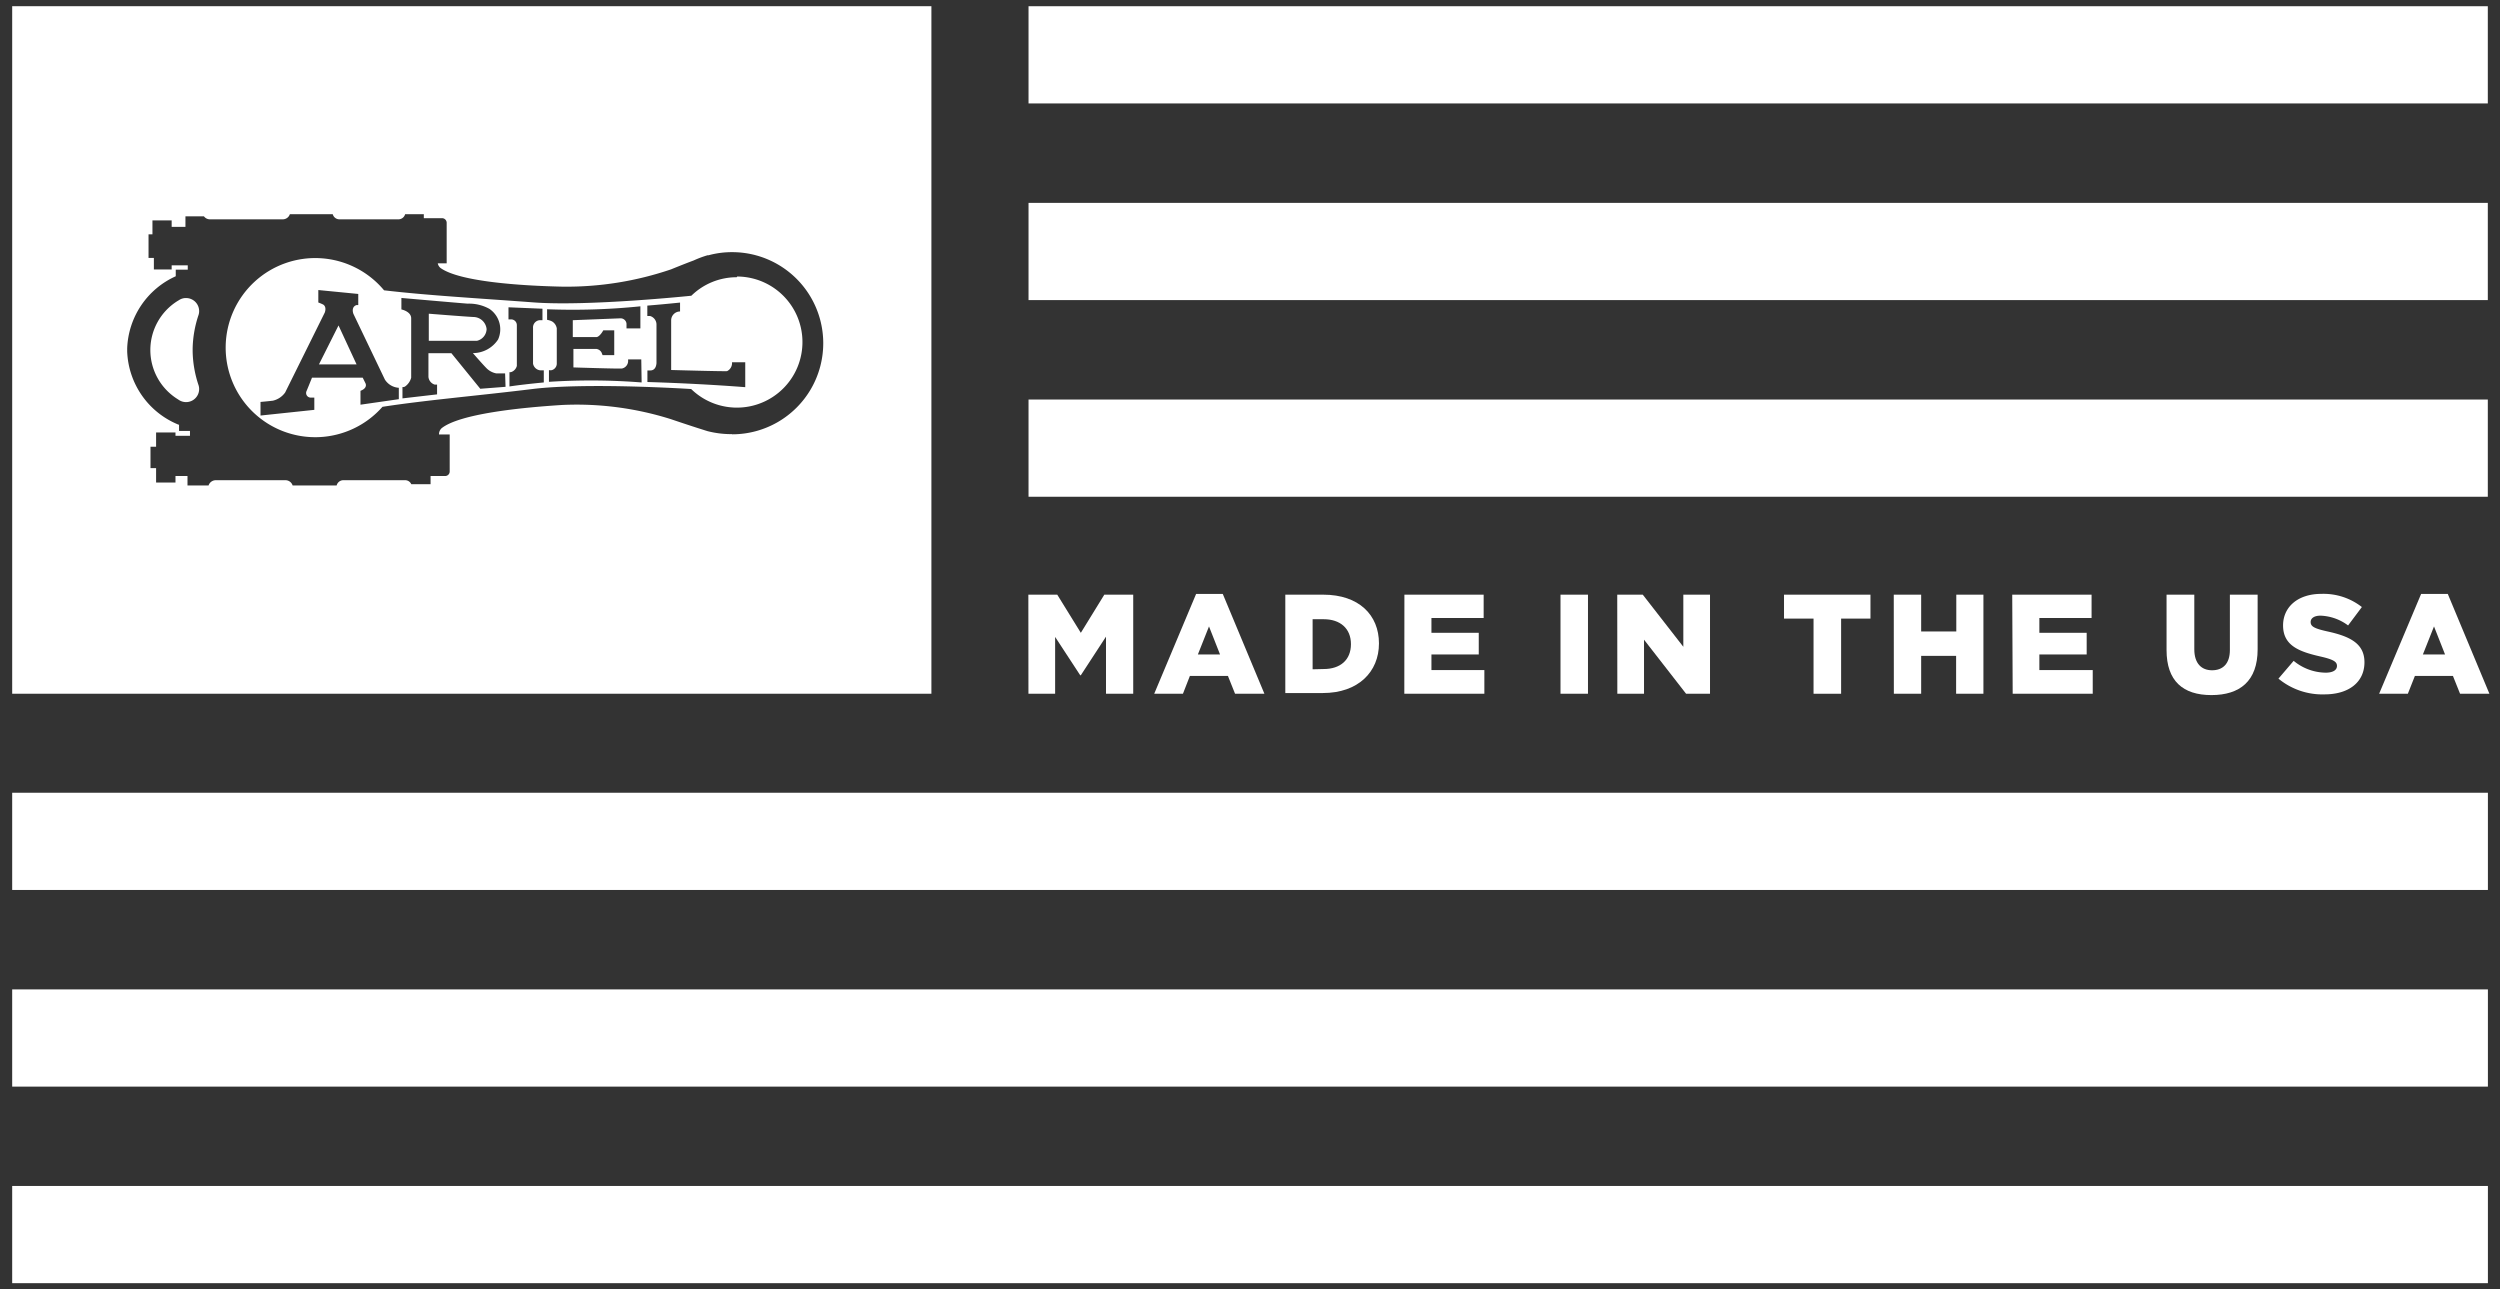
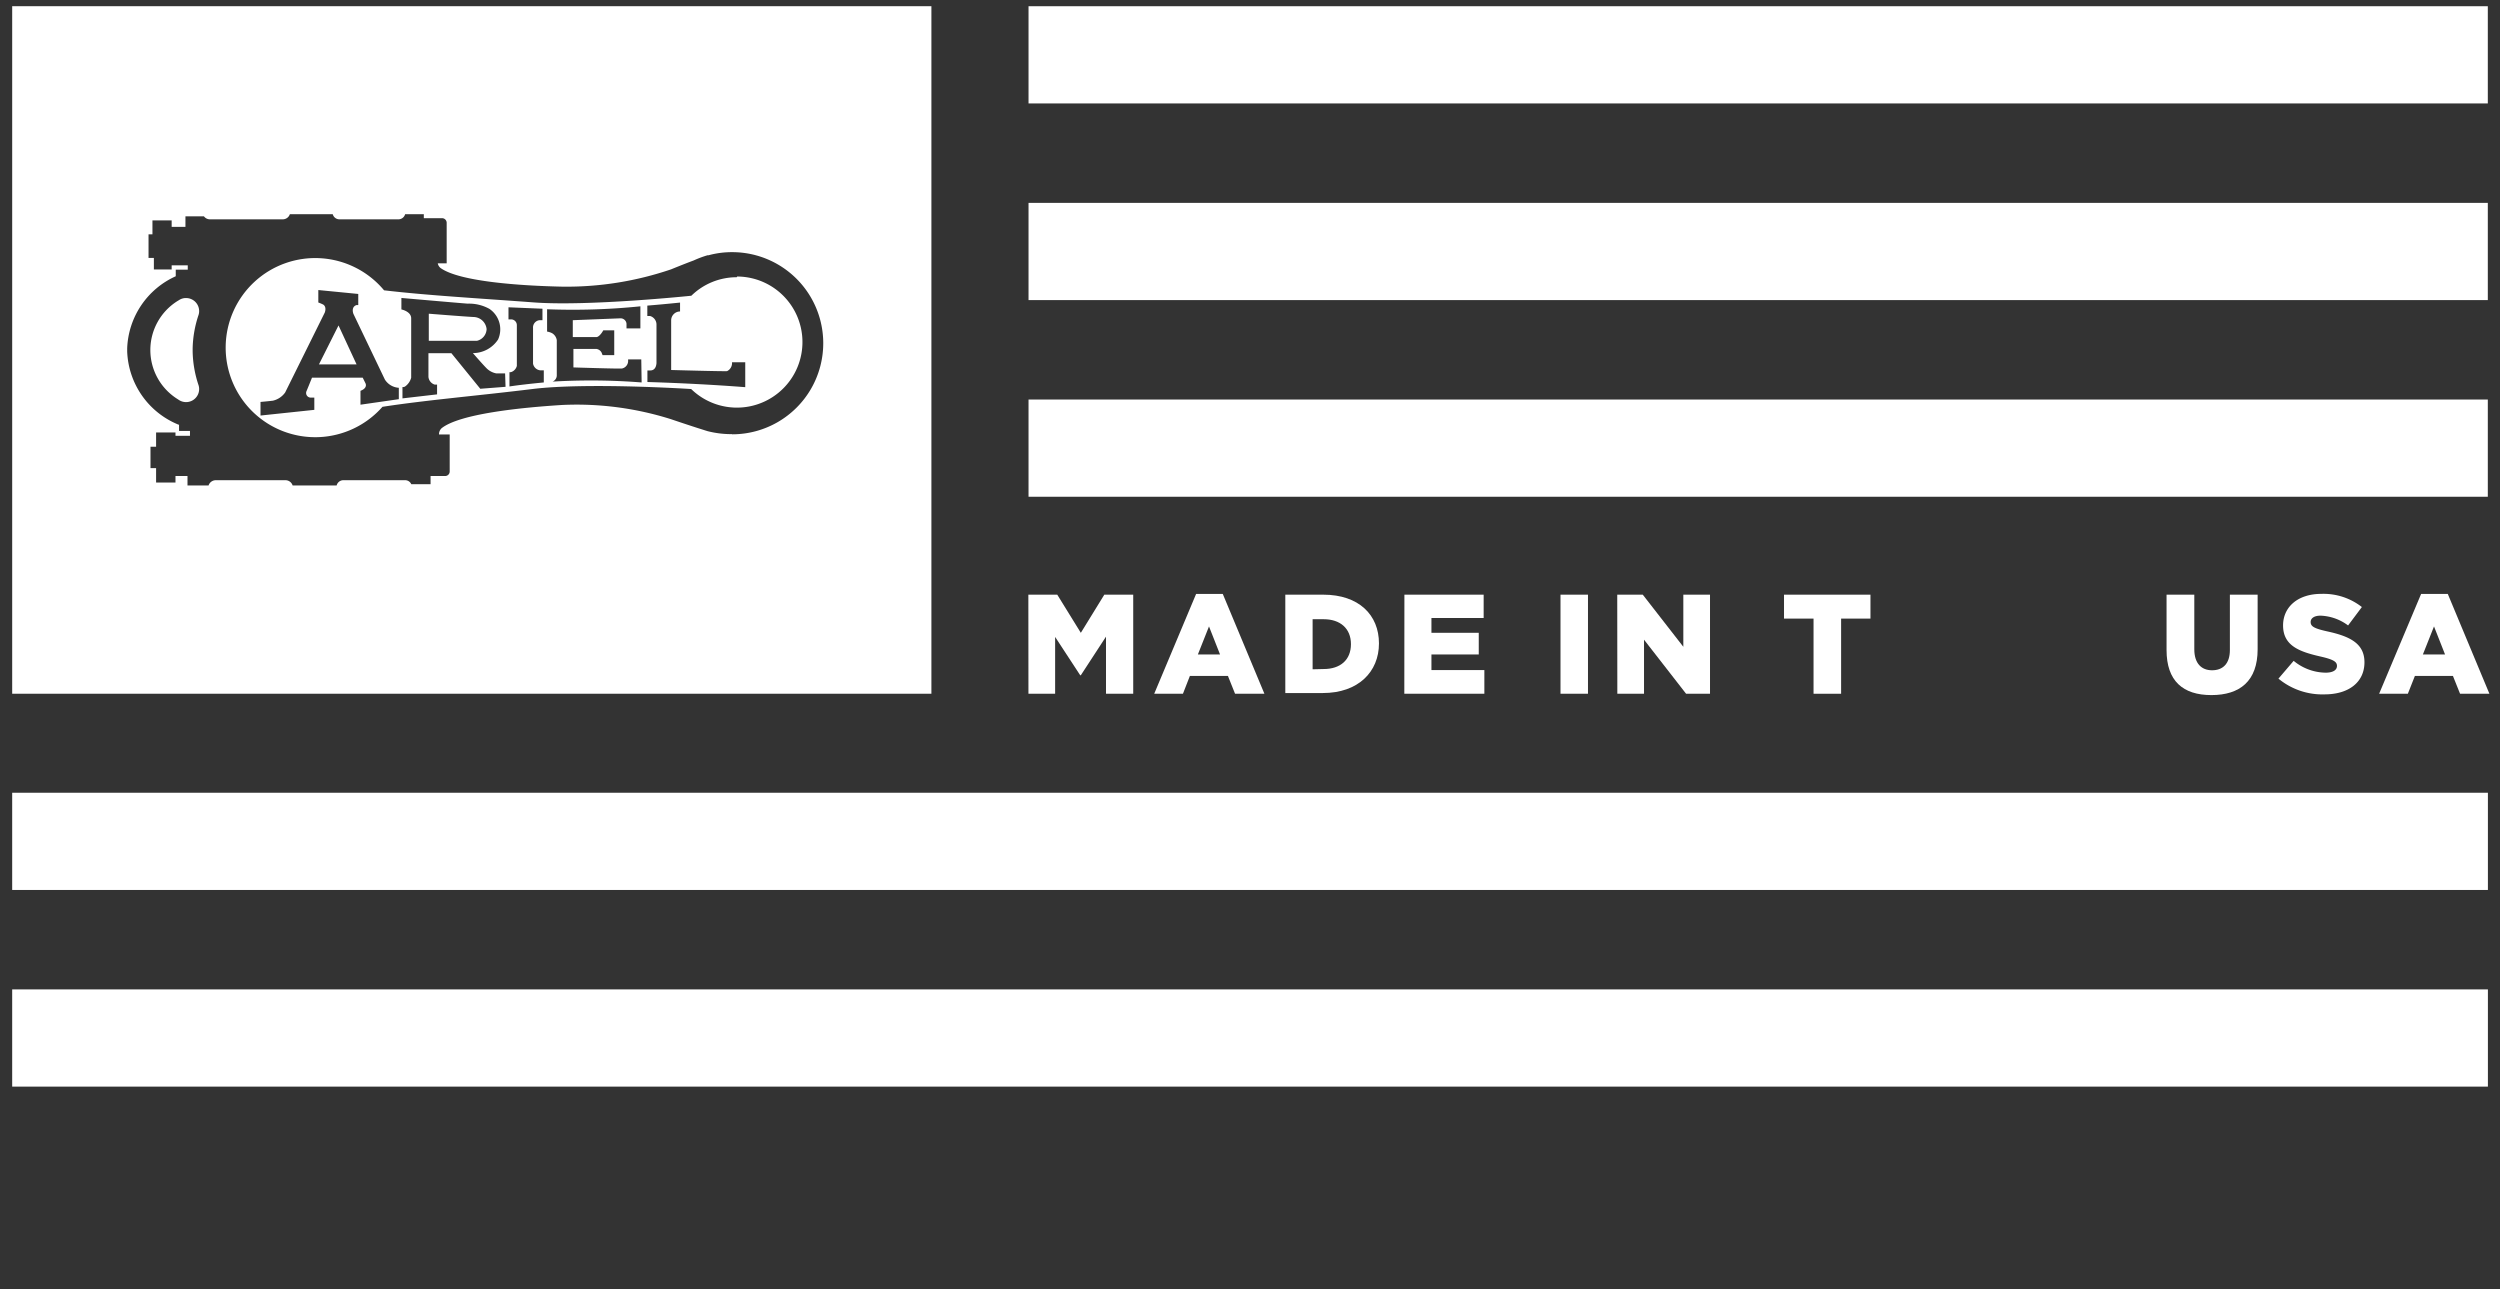
<svg xmlns="http://www.w3.org/2000/svg" id="Layer_1" data-name="Layer 1" viewBox="0 0 281.08 144.97">
  <rect x="0" y="0" width="281.08" height="144.97" fill="#333333" stroke="none" />
  <defs>
    <style>.cls-1{fill:#fff;}</style>
  </defs>
  <rect class="cls-1" x="115.64" y="22.81" width="164.07" height="10.93" />
  <rect class="cls-1" x="115.64" y="0.7" width="164.07" height="10.93" />
  <rect class="cls-1" x="115.64" y="44.92" width="164.07" height="10.93" />
  <rect class="cls-1" x="1.37" y="89.13" width="278.35" height="10.93" />
  <rect class="cls-1" x="1.37" y="111.24" width="278.35" height="10.93" />
-   <rect class="cls-1" x="1.37" y="133.34" width="278.35" height="10.93" />
  <polygon class="cls-1" points="35.86 40.97 40.09 40.97 38.06 36.59 35.86 40.97" />
  <path class="cls-1" d="M54.71,37a1.51,1.51,0,0,0-1.5-1.36c-1-.05-5-.37-5-.37v3.05h5.4A1.4,1.4,0,0,0,54.71,37Z" />
-   <path class="cls-1" d="M82.84,31.17a7.28,7.28,0,0,0-5.11,2.08S66.13,34.46,60,34s-11.9-.78-16.82-1.36A10.07,10.07,0,1,0,43,45.74c4.91-.76,10.66-1.24,16.85-2s17.86,0,17.86,0a7.37,7.37,0,1,0,5.16-12.65Zm-38,13.71-4.31.62V43.94c.86-.32.56-.85.56-.85l-.31-.63h-5.7S34.46,44,34.45,44a.52.52,0,0,0,.42.7h.47v1.38l-6.05.64V45.19s.82-.07,1.39-.14a2.34,2.34,0,0,0,1.38-.92l4.46-9c.17-.51,0-.82-.25-.92a4.66,4.66,0,0,0-.48-.2v-1.4l4.49.44V34.3l-.2,0c-.66.23-.34,1-.34,1l3.53,7.37a2,2,0,0,0,1.57.93Zm12-1.39L54,43.71l-3.25-4H48.17v2.65a1,1,0,0,0,.7.88h.27v1.1l-3.89.45V43.52a.53.53,0,0,0,.27-.05,1.77,1.77,0,0,0,.71-1s0-6.68,0-6.68c0-.78-1.1-1-1.1-1V33.5s6.84.6,7.46.64a4.69,4.69,0,0,1,2.44.59A2.78,2.78,0,0,1,56,38.17a3.39,3.39,0,0,1-2.83,1.53s1,1.16,1.52,1.69a2.08,2.08,0,0,0,1.1.59l1,0ZM61.14,43c-1.58.15-2.86.3-3.86.45V41.85a.62.62,0,0,0,.3-.06,1,1,0,0,0,.53-.65s0-4.58,0-4.59a.65.65,0,0,0-.59-.64h-.35V34.55l3.82.16V36h-.33a.82.82,0,0,0-.73.88v4a.92.92,0,0,0,.85.76h.36Zm11,0a72.94,72.94,0,0,0-10.42-.07V41.61a.63.63,0,0,0,.34,0,.77.77,0,0,0,.54-.69v-4a1.12,1.12,0,0,0-.53-.78,1.87,1.87,0,0,0-.56-.18V34.77A75.21,75.21,0,0,0,72,34.44v2.48H70.44V36.4a.67.67,0,0,0-.7-.61L64.4,36V37.9h2.69c.39-.09.74-.76.74-.76h1.23v2.79H67.75l-.12-.3a.78.78,0,0,0-.58-.4H64.47v2.08s5.24.17,5.47.12a.87.87,0,0,0,.68-.78v-.24H72.1Zm11.65.53q-5.2-.4-11-.58v-1.3l.33,0c.4,0,.65-.29.69-.82V36.53a1,1,0,0,0-.72-1h-.31V34.36c1-.08,2.21-.19,3.68-.34v1a1,1,0,0,0-1,1v5.58s5.64.16,6.28.13a1,1,0,0,0,.56-1h1.49Z" />
+   <path class="cls-1" d="M82.84,31.17a7.28,7.28,0,0,0-5.11,2.08S66.13,34.46,60,34s-11.9-.78-16.82-1.36A10.07,10.07,0,1,0,43,45.74c4.91-.76,10.66-1.24,16.85-2s17.86,0,17.86,0a7.37,7.37,0,1,0,5.16-12.65Zm-38,13.71-4.31.62V43.94c.86-.32.56-.85.56-.85l-.31-.63h-5.7S34.46,44,34.45,44a.52.52,0,0,0,.42.7h.47v1.38l-6.05.64V45.19s.82-.07,1.39-.14a2.34,2.34,0,0,0,1.38-.92l4.46-9c.17-.51,0-.82-.25-.92a4.66,4.66,0,0,0-.48-.2v-1.4l4.49.44V34.3l-.2,0c-.66.23-.34,1-.34,1l3.53,7.37a2,2,0,0,0,1.57.93Zm12-1.39L54,43.71l-3.25-4H48.17v2.65a1,1,0,0,0,.7.88h.27v1.1l-3.89.45V43.52a.53.53,0,0,0,.27-.05,1.77,1.77,0,0,0,.71-1s0-6.68,0-6.68c0-.78-1.1-1-1.1-1V33.5s6.84.6,7.46.64a4.69,4.69,0,0,1,2.44.59A2.78,2.78,0,0,1,56,38.17a3.39,3.39,0,0,1-2.83,1.53s1,1.16,1.52,1.69a2.08,2.08,0,0,0,1.1.59l1,0ZM61.14,43c-1.58.15-2.86.3-3.86.45V41.85a.62.62,0,0,0,.3-.06,1,1,0,0,0,.53-.65s0-4.58,0-4.59a.65.65,0,0,0-.59-.64h-.35V34.55l3.82.16V36h-.33a.82.82,0,0,0-.73.88v4a.92.92,0,0,0,.85.76h.36Zm11,0a72.94,72.94,0,0,0-10.42-.07a.63.63,0,0,0,.34,0,.77.77,0,0,0,.54-.69v-4a1.12,1.12,0,0,0-.53-.78,1.87,1.87,0,0,0-.56-.18V34.77A75.21,75.21,0,0,0,72,34.44v2.48H70.44V36.4a.67.67,0,0,0-.7-.61L64.4,36V37.9h2.69c.39-.09.74-.76.74-.76h1.23v2.79H67.75l-.12-.3a.78.78,0,0,0-.58-.4H64.47v2.08s5.24.17,5.47.12a.87.87,0,0,0,.68-.78v-.24H72.1Zm11.65.53q-5.2-.4-11-.58v-1.3l.33,0c.4,0,.65-.29.69-.82V36.53a1,1,0,0,0-.72-1h-.31V34.36c1-.08,2.21-.19,3.68-.34v1a1,1,0,0,0-1,1v5.58s5.64.16,6.28.13a1,1,0,0,0,.56-1h1.49Z" />
  <path class="cls-1" d="M1.37.7V78H104.72V.7ZM82.32,48.81a10.74,10.74,0,0,1-2.75-.33l-.26-.08-.25-.08c-1.54-.48-3.62-1.19-3.62-1.19a35.2,35.2,0,0,0-12.21-1.6c-4.79.3-11.5,1-13.56,2.6a.91.91,0,0,0-.31.72l1.2,0V53a.51.51,0,0,1-.51.52H48.41v.92H46.24a.75.75,0,0,0-.66-.45h-7a.78.78,0,0,0-.73.59H32.9a.85.85,0,0,0-.81-.59H24.26a.86.86,0,0,0-.81.59H21.08V53.52H19.73v.73H17.55V52.63h-.63v-2.4h.63V48.62h2.18V49h1.63v-.55H20.13v-.7h-.05a9.25,9.25,0,0,1-5.78-8.23v-.36a9.26,9.26,0,0,1,5.46-8.1v-.74h1.35v-.49H19.3v.47h-2V29h-.6V26.35h.44V24.78H19.3v.73h1.55V24.32h2.08a.83.83,0,0,0,.68.34h8.17a.84.84,0,0,0,.81-.58h4.82a.78.78,0,0,0,.73.58h6.68a.78.78,0,0,0,.73-.58h2.1v.45H49.7a.52.52,0,0,1,.52.52v4.56l-1,0a.89.89,0,0,0,.31.52c2.12,1.53,8.94,2,13.74,2.1a36.46,36.46,0,0,0,12.19-1.95s1.26-.52,2.54-1a11.49,11.49,0,0,1,1.55-.58l.11,0a10,10,0,0,1,2.66-.35,10.24,10.24,0,0,1,0,20.48Z" />
  <path class="cls-1" d="M22.31,35.45a1.39,1.39,0,0,0,.08-.46,1.47,1.47,0,0,0-1.47-1.48,1.39,1.39,0,0,0-.79.23l-.15.09a6.5,6.5,0,0,0,0,11.05l.15.1a1.47,1.47,0,0,0,2.26-1.25,1.39,1.39,0,0,0-.08-.46,12.61,12.61,0,0,1-.65-3.75V39.2A12.55,12.55,0,0,1,22.31,35.45Z" />
  <path class="cls-1" d="M115.62,66.86h3.25l2.65,4.29,2.64-4.29h3.25V78h-3.06V71.58l-2.83,4.34h-.07l-2.82-4.31V78h-3Z" />
  <path class="cls-1" d="M134.48,66.78h3L142.16,78h-3.3l-.8-2h-4.28L133,78h-3.23Zm2.69,6.8-1.24-3.15-1.25,3.15Z" />
  <path class="cls-1" d="M144.51,66.86h4.27c4,0,6.26,2.28,6.26,5.48v0c0,3.2-2.33,5.58-6.32,5.58h-4.21Zm4.32,8.36c1.84,0,3.06-1,3.06-2.8v0c0-1.77-1.22-2.8-3.06-2.8h-1.25v5.63Z" />
  <path class="cls-1" d="M157.9,66.86h8.91v2.62h-5.87v1.67h5.32v2.43h-5.32v1.76h5.95V78h-9Z" />
  <path class="cls-1" d="M175.45,66.86h3.09V78h-3.09Z" />
  <path class="cls-1" d="M181.83,66.86h2.87l4.56,5.86V66.86h3V78h-2.69l-4.73-6.08V78h-3Z" />
  <path class="cls-1" d="M203.9,69.55h-3.32V66.86h9.72v2.69H207V78H203.9Z" />
-   <path class="cls-1" d="M212.92,66.86H216V71h3.95V66.86H223V78h-3.07V73.74H216V78h-3.07Z" />
-   <path class="cls-1" d="M226.24,66.86h8.92v2.62h-5.87v1.67h5.32v2.43h-5.32v1.76h6V78h-9Z" />
  <path class="cls-1" d="M243.59,73.09V66.86h3.12V73c0,1.6.81,2.36,2,2.36s2-.72,2-2.28V66.86h3.12V73c0,3.58-2,5.15-5.2,5.15S243.59,76.56,243.59,73.09Z" />
  <path class="cls-1" d="M256.17,76.3l1.71-2a5.75,5.75,0,0,0,3.6,1.33c.82,0,1.27-.29,1.27-.76v0c0-.46-.37-.72-1.87-1.06-2.36-.54-4.19-1.21-4.19-3.49v0c0-2.06,1.64-3.55,4.3-3.55a7,7,0,0,1,4.56,1.48L264,70.32a5.5,5.5,0,0,0-3.1-1.1c-.75,0-1.11.32-1.11.71v0c0,.5.38.73,1.92,1.07,2.55.56,4.13,1.38,4.13,3.46v0c0,2.26-1.79,3.61-4.48,3.61A7.74,7.74,0,0,1,256.17,76.3Z" />
  <path class="cls-1" d="M272.21,66.78h3L279.89,78h-3.3l-.8-2h-4.28l-.79,2h-3.23Zm2.69,6.8-1.24-3.15-1.25,3.15Z" />
</svg>